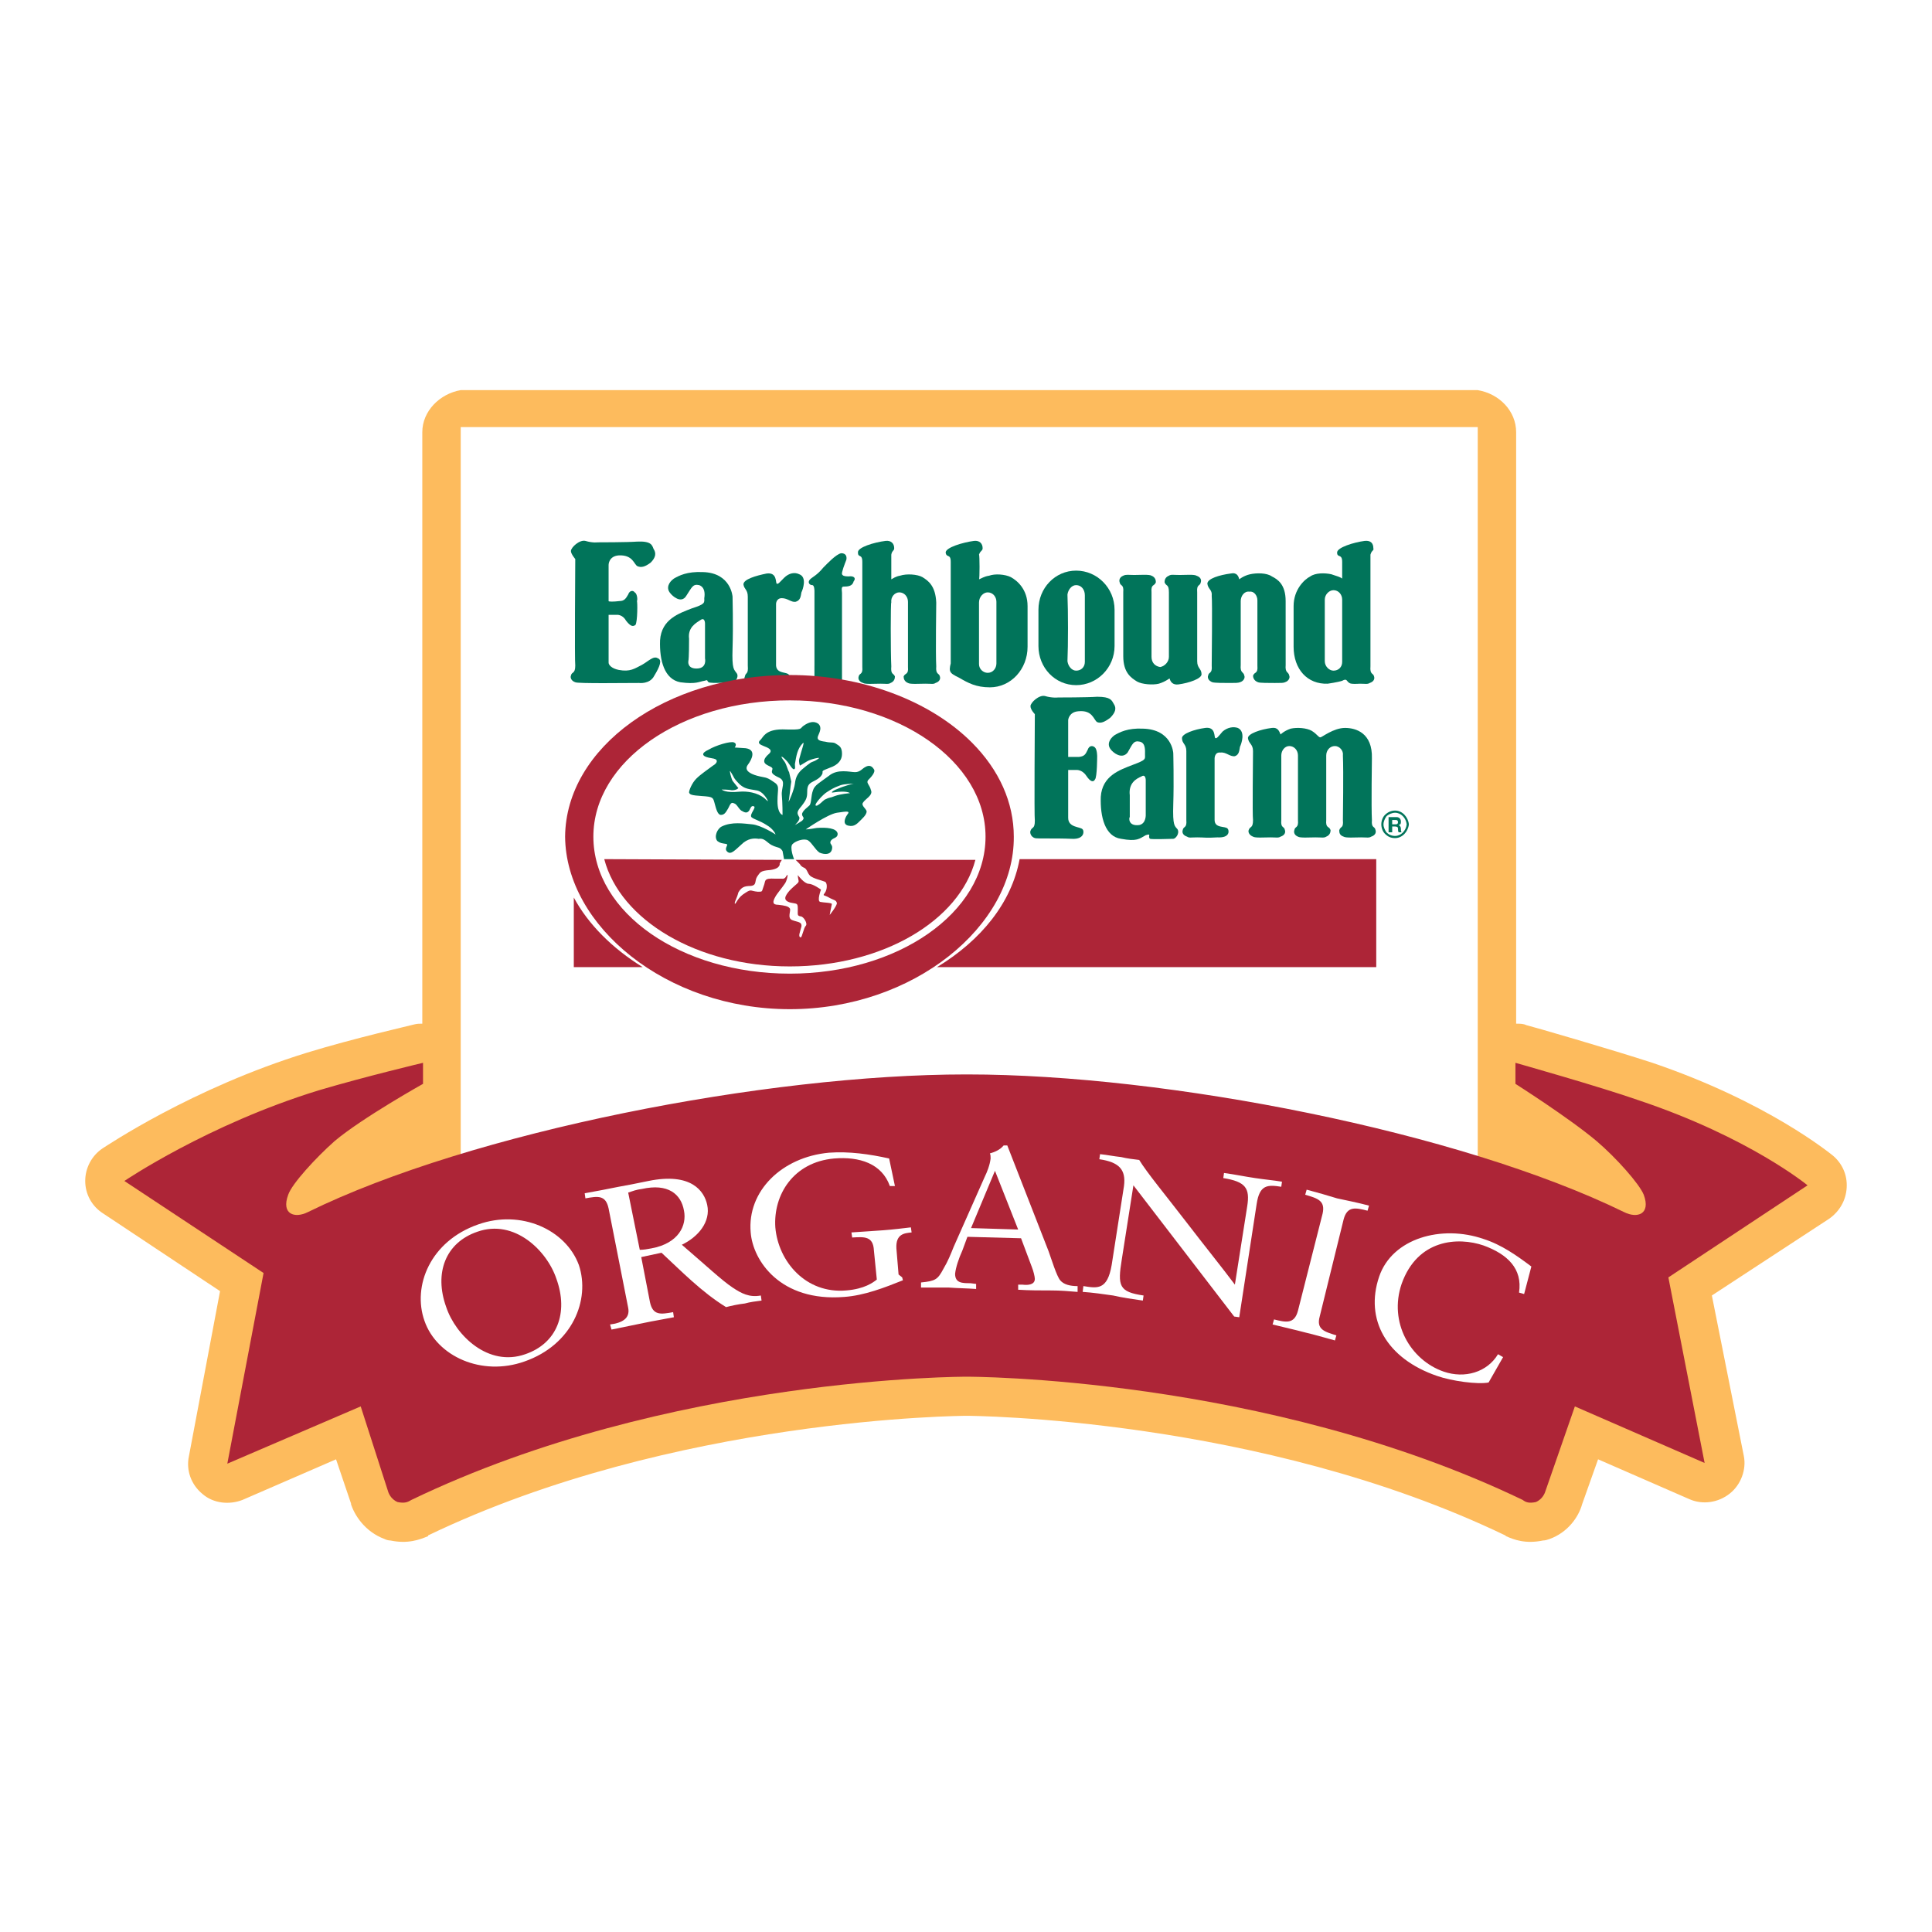
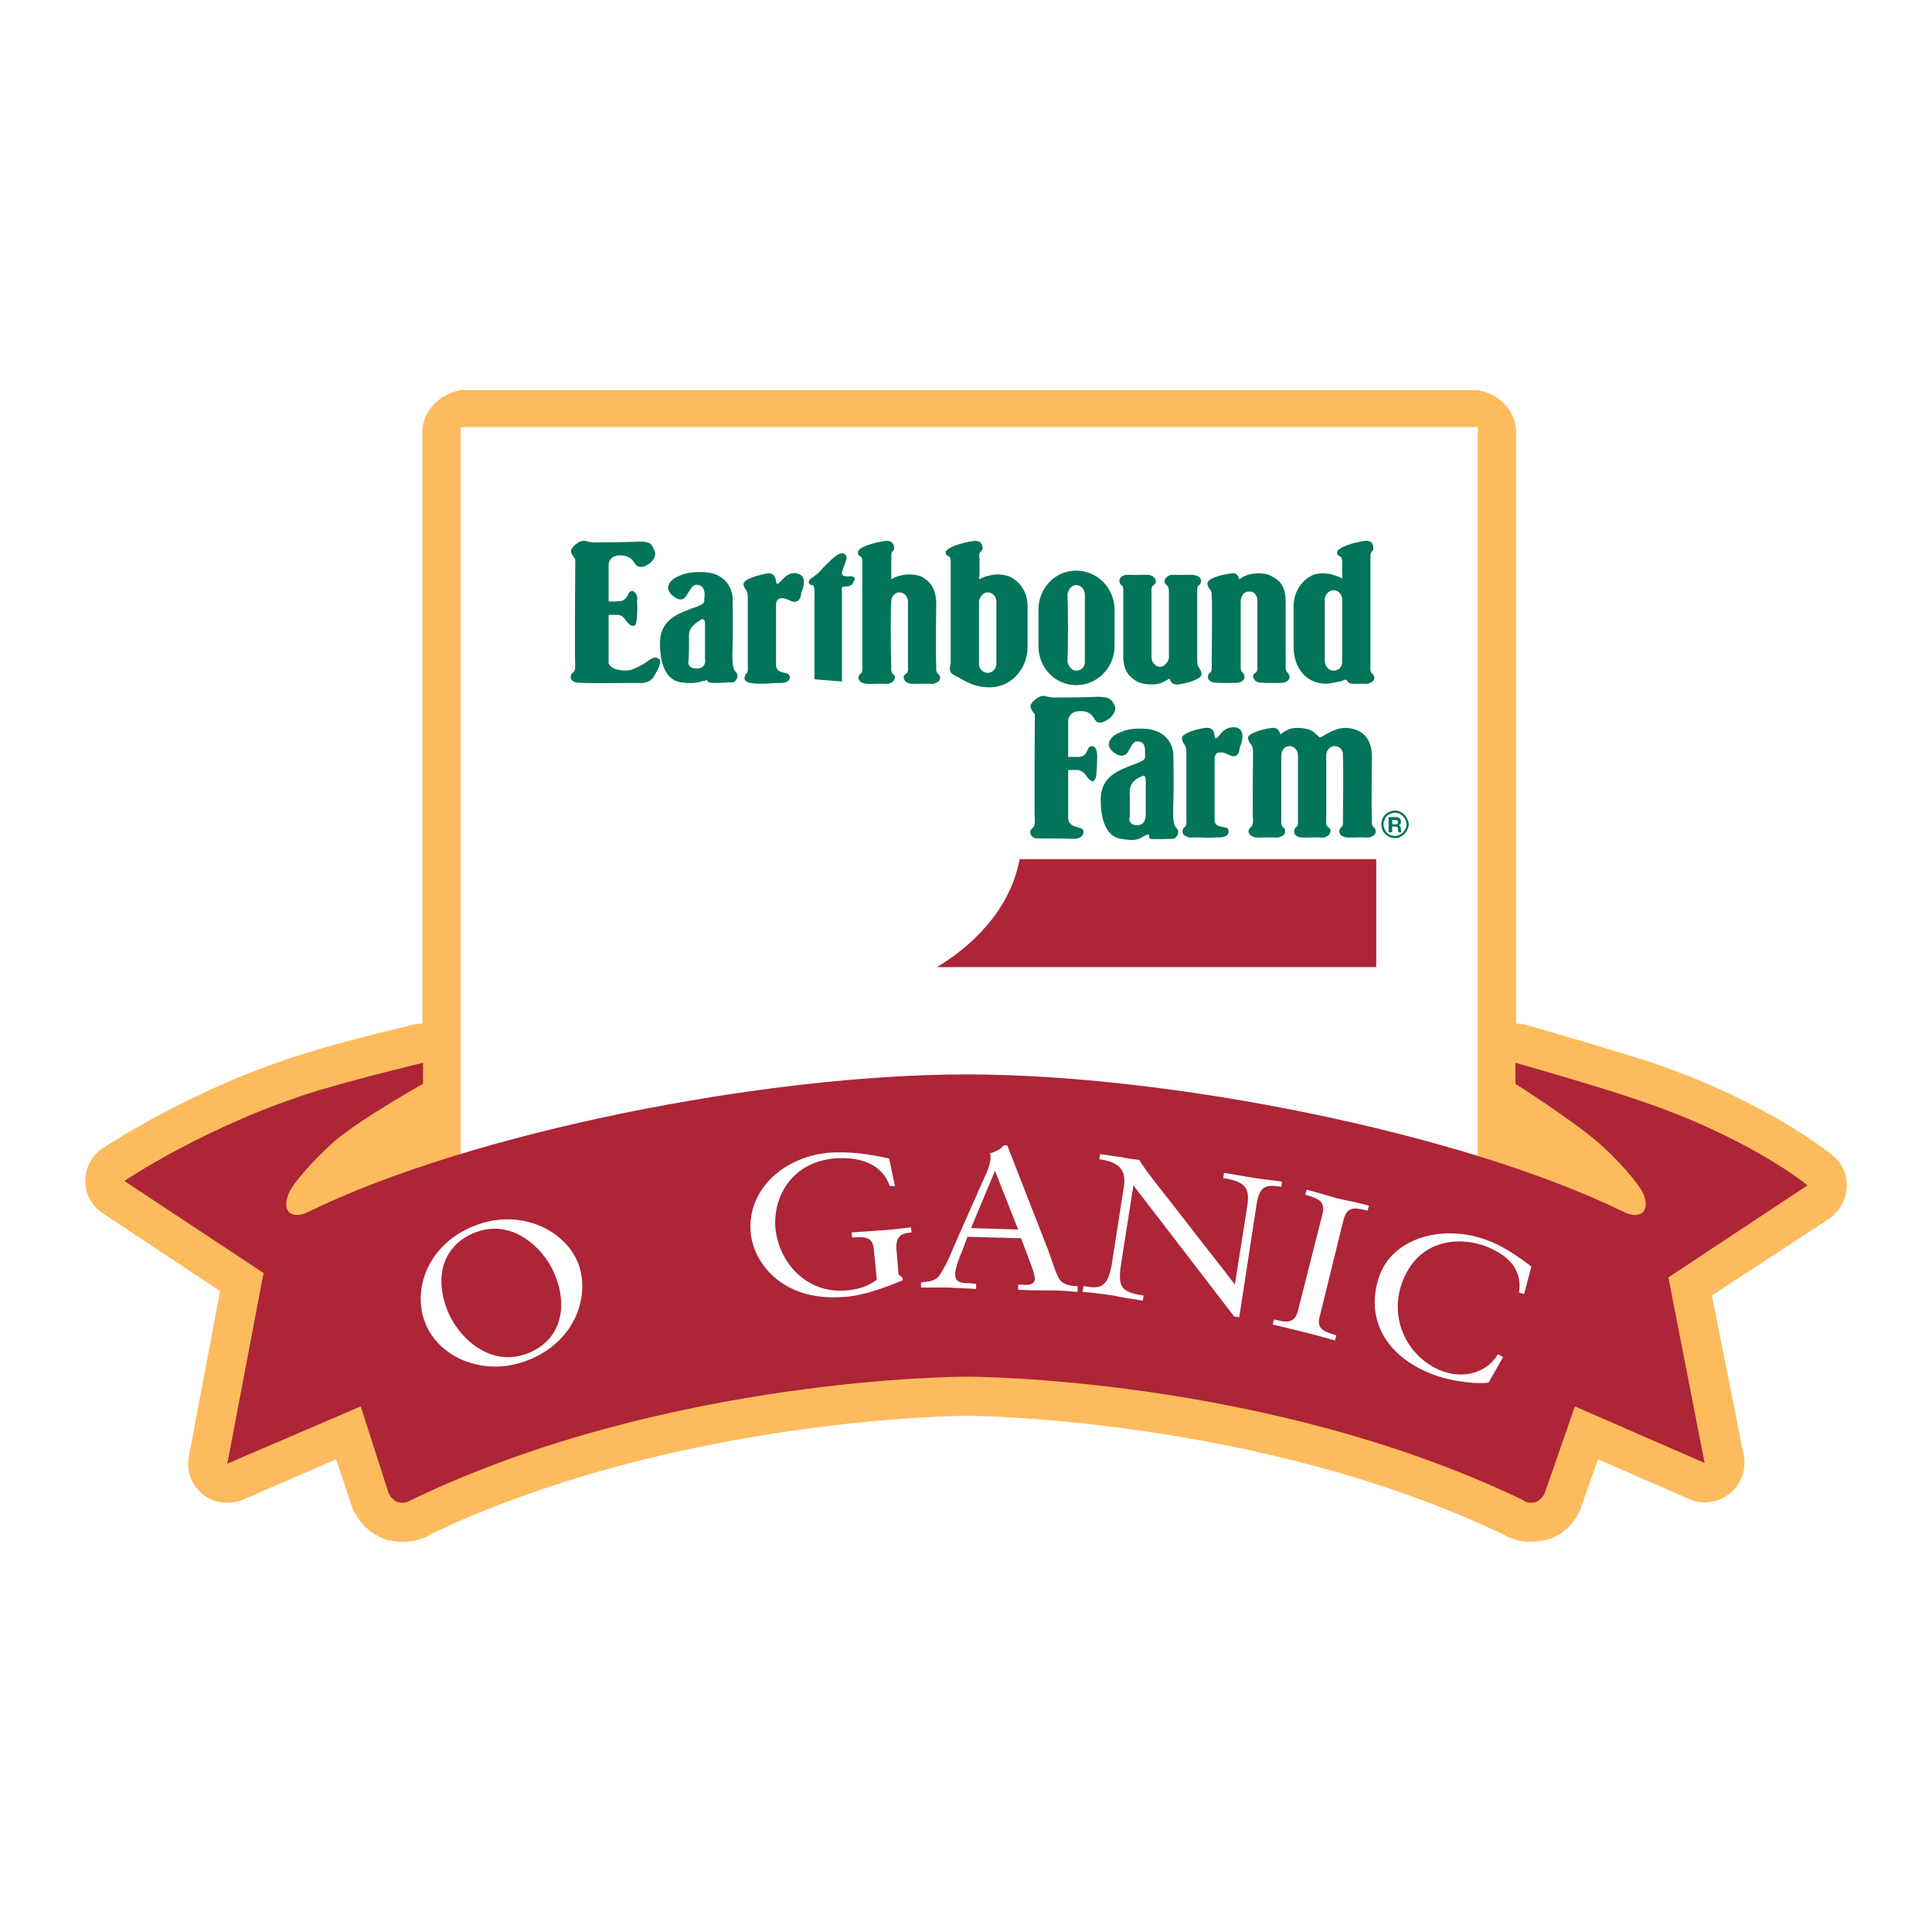
<svg xmlns="http://www.w3.org/2000/svg" version="1.0" id="Layer_1" x="0px" y="0px" width="192.756px" height="192.756px" viewBox="0 0 192.756 192.756" enable-background="new 0 0 192.756 192.756" xml:space="preserve">
  <g>
    <polygon fill-rule="evenodd" clip-rule="evenodd" fill="#FFFFFF" points="0,0 192.756,0 192.756,192.756 0,192.756 0,0  " />
    <path fill-rule="evenodd" clip-rule="evenodd" fill="#FDBB5D" d="M182.871,115.295c-0.289-0.217-6.509-5.352-18.008-9.258   c-3.978-1.301-12.223-3.688-12.584-3.76c-0.289-0.145-0.651-0.145-1.013-0.145V43.118c0-2.097-1.663-3.833-3.833-4.195H45.966   c-2.097,0.362-3.833,2.098-3.833,4.195v59.015c-0.289,0-0.506,0-0.795,0.072c-0.217,0.072-6.002,1.373-10.704,2.82   c-11.499,3.543-20.033,9.328-20.395,9.545c-1.085,0.725-1.736,1.953-1.736,3.256c0,1.301,0.651,2.531,1.808,3.254l11.644,7.738   l-3.11,16.49c-0.289,1.373,0.217,2.82,1.375,3.76c1.085,0.939,2.676,1.086,3.978,0.578l9.33-4.049l1.519,4.482   c-0.072-0.072-0.072-0.145-0.072-0.145c0.362,1.23,1.446,2.895,3.399,3.617c0.145,0.072,0.362,0.145,0.579,0.145   c1.736,0.361,2.893-0.072,3.761-0.434v-0.072c24.517-11.789,53.446-11.934,53.735-11.934c0.29,0,29.218,0.145,53.735,11.934   l0.072,0.072c0.796,0.361,1.953,0.795,3.688,0.434c0.217,0,0.434-0.072,0.651-0.145c1.808-0.65,2.893-2.17,3.254-3.473l1.592-4.482   l9.112,3.977c1.302,0.58,2.893,0.361,4.05-0.578c1.085-0.867,1.663-2.387,1.374-3.76l-3.183-15.984l11.717-7.666   c1.013-0.723,1.663-1.807,1.735-3.109C184.317,117.248,183.812,116.09,182.871,115.295L182.871,115.295z" />
    <polygon fill-rule="evenodd" clip-rule="evenodd" fill="#FFFFFF" points="147.434,122.092 147.434,42.611 45.966,42.611    45.966,122.092 147.434,122.092  " />
    <path fill-rule="evenodd" clip-rule="evenodd" fill="#01745A" d="M138.031,82.244c0-0.289,0.146-0.579,0.29-0.795   c0.217-0.217,0.578-0.362,0.867-0.362c0.579,0,1.085,0.506,1.157,1.157c-0.072,0.651-0.578,1.157-1.157,1.157   c-0.361,0-0.65-0.145-0.867-0.361C138.177,82.822,138.031,82.533,138.031,82.244L138.031,82.244L138.031,82.244z M139.188,83.618   c0.724,0,1.303-0.651,1.375-1.374c-0.072-0.723-0.651-1.374-1.375-1.374c-0.361,0-0.723,0.145-1.012,0.434   c-0.218,0.217-0.362,0.578-0.362,0.94c0,0.361,0.145,0.723,0.362,0.94C138.466,83.473,138.755,83.618,139.188,83.618   L139.188,83.618z" />
    <path fill-rule="evenodd" clip-rule="evenodd" fill="#01745A" d="M138.538,81.521h0.796c0.289,0,0.434,0.217,0.434,0.434   c0,0.217,0,0.289-0.217,0.361l0,0c0.145,0.072,0.217,0.217,0.217,0.361c0,0.072,0,0.29,0.072,0.362h-0.289   c-0.072-0.072-0.072-0.217-0.072-0.362s-0.072-0.217-0.29-0.217h-0.289v0.579h-0.361V81.521L138.538,81.521L138.538,81.521z    M138.899,82.244h0.361c0.146,0,0.218-0.072,0.218-0.217c0-0.145-0.072-0.217-0.218-0.217h-0.361V82.244L138.899,82.244z" />
    <path fill-rule="evenodd" clip-rule="evenodd" fill="#01745A" d="M81.259,66.405v-7.449c0,0,0-0.579-0.217-0.579   c-0.29,0-0.506-0.289-0.217-0.579c0.217-0.217,0.723-0.434,1.302-1.157c0.361-0.361,1.302-1.374,1.808-1.446   c0.434,0,0.578,0.29,0.506,0.651c-0.145,0.362-0.506,1.302-0.434,1.446s0.217,0.217,0.65,0.217   c0.506-0.072,0.796,0.145,0.506,0.506c-0.072,0.29-0.289,0.506-0.868,0.506c-0.289,0-0.361,0-0.289,0.651c0,0.65,0,8.823,0,8.823   l-2.749-0.217V66.405L81.259,66.405z" />
    <path fill-rule="evenodd" clip-rule="evenodd" fill="#01745A" d="M89.215,54.689c0-0.434-0.29-0.795-0.868-0.723   c-1.157,0.145-2.82,0.651-2.748,1.157c0,0.579,0.434,0.072,0.434,0.94c0,0.578,0,9.98,0,10.486c0.072,0.795-0.29,0.579-0.362,0.94   c-0.072,0.217,0,0.506,0.434,0.651c0.217,0.145,1.085,0.072,1.736,0.072c0.578,0,0.795,0.073,1.012-0.072   c0.362-0.145,0.434-0.434,0.434-0.651c-0.145-0.361-0.434-0.145-0.362-1.012c-0.072-1.447-0.072-6.437,0-6.364   c-0.072-0.579,0.362-1.013,0.796-1.013c0.506,0,0.868,0.434,0.868,0.94c0,1.591,0,6.075,0,6.509   c0.072,0.795-0.289,0.579-0.434,0.94c0,0.217,0.073,0.506,0.434,0.651c0.217,0.145,1.157,0.072,1.736,0.072   c0.651,0,0.795,0.073,1.012-0.072c0.434-0.145,0.506-0.434,0.434-0.651c-0.072-0.361-0.434-0.145-0.362-1.012   c-0.072-1.229,0-6.364,0-6.364c-0.072-1.664-0.795-2.17-1.374-2.531c-0.506-0.29-1.591-0.362-2.242-0.145   c-0.434,0.072-0.724,0.29-0.868,0.362V55.34C88.998,54.906,89.215,54.979,89.215,54.689L89.215,54.689z" />
    <path fill-rule="evenodd" clip-rule="evenodd" fill="#01745A" d="M121.253,73.637c-0.145-0.072,0.072-1.157-1.013-1.012   c-1.084,0.145-2.313,0.579-2.313,1.012c0,0.579,0.434,0.579,0.434,1.302c0,0.579,0,6.437,0,6.871   c0.072,0.868-0.289,0.579-0.361,1.012c-0.072,0.217,0,0.506,0.434,0.651c0.217,0.145,0.361,0.072,1.013,0.072   c0.723,0,0.867,0.072,2.024,0c1.302,0.072,1.157-0.724,1.013-0.868c-0.217-0.289-1.302,0-1.302-0.868c0-1.084,0-6.147,0-6.147   s0-0.651,0.579-0.579c0.578-0.072,0.939,0.434,1.446,0.362c0.434-0.145,0.434-0.579,0.506-0.94c0.145-0.29,0.579-1.519-0.217-1.88   c-0.434-0.145-1.013-0.073-1.519,0.361C121.543,73.493,121.397,73.71,121.253,73.637L121.253,73.637z" />
    <path fill-rule="evenodd" clip-rule="evenodd" fill="#01745A" d="M77.499,58.233c-0.145-0.072,0.072-1.157-1.012-1.013   c-1.085,0.217-2.314,0.579-2.314,1.085c0.072,0.506,0.434,0.506,0.434,1.229c0,0.579,0,6.509,0,6.871   c0.072,0.94-0.217,0.651-0.29,1.084c-0.145,0.29,0,0.723,1.375,0.723c0.723,0,0.795,0,1.952-0.072   c1.302,0.072,1.229-0.651,1.085-0.795c-0.217-0.361-1.229-0.072-1.302-0.94c0-1.013,0-6.147,0-6.147s0-0.579,0.579-0.579   s0.94,0.434,1.374,0.362c0.506-0.145,0.506-0.579,0.579-0.94c0.145-0.289,0.579-1.519-0.217-1.808   c-0.434-0.217-1.013-0.145-1.519,0.362C77.788,58.088,77.643,58.305,77.499,58.233L77.499,58.233z" />
    <path fill-rule="evenodd" clip-rule="evenodd" fill="#01745A" d="M67.229,57.727c0.506-0.29,1.302-0.723,2.893-0.651   c2.82,0.072,2.965,2.459,2.965,2.459s0.072,2.893,0,5.135c-0.072,2.17,0.145,2.098,0.434,2.531c0.217,0.362-0.217,0.94-0.434,0.868   c-0.217,0-2.097,0.145-2.387,0c-0.217-0.145,0-0.289-0.434-0.145c-0.506,0.072-0.795,0.362-2.387,0.145   c-1.591-0.289-2.097-2.169-2.025-4.194c0.145-2.098,1.88-2.676,3.182-3.182c1.374-0.434,1.229-0.579,1.229-1.013   c0.072-0.434,0.072-1.085-0.506-1.302c-0.651-0.145-0.723,0.217-1.302,1.085c-0.506,0.795-1.374,0-1.591-0.289   C66.434,58.667,66.723,58.088,67.229,57.727L67.229,57.727L67.229,57.727z M70.339,65.682c0-0.651,0-3.472,0-3.472   s0-0.651-0.434-0.361c-0.434,0.289-1.302,0.723-1.157,1.88c0,0.217,0,1.953-0.072,2.242c0,0-0.145,0.796,0.94,0.724   C70.556,66.622,70.339,65.682,70.339,65.682L70.339,65.682z" />
    <path fill-rule="evenodd" clip-rule="evenodd" fill="#01745A" d="M111.2,73.348c0.507-0.29,1.302-0.723,2.821-0.651   c2.893,0.072,3.037,2.386,3.037,2.458c0-0.072,0.072,2.893,0,5.063c-0.072,2.242,0.145,2.169,0.434,2.531   c0.217,0.434-0.217,0.94-0.434,0.94s-2.098,0.072-2.314,0c-0.289-0.217,0.217-0.579-0.434-0.362   c-0.651,0.362-0.868,0.651-2.459,0.362c-1.591-0.217-2.098-2.169-2.025-4.195c0.145-2.097,1.881-2.676,3.183-3.182   c1.374-0.506,1.229-0.579,1.229-1.012c0-0.434,0.072-1.157-0.507-1.302c-0.65-0.145-0.723,0.217-1.229,1.084   c-0.578,0.723-1.446,0-1.663-0.289C110.405,74.289,110.694,73.71,111.2,73.348L111.2,73.348L111.2,73.348z M114.311,81.231   c0-0.579,0-3.399,0-3.399s0-0.651-0.435-0.362c-0.506,0.217-1.302,0.651-1.157,1.88c0,0.217,0,1.953,0,2.17   c-0.072,0-0.217,0.94,0.94,0.795C114.383,82.171,114.311,81.231,114.311,81.231L114.311,81.231L114.311,81.231z" />
    <path fill-rule="evenodd" clip-rule="evenodd" fill="#01745A" d="M136.875,75.662c0.072-2.531-1.592-3.037-2.677-3.037   c-1.156,0-2.313,0.94-2.458,0.94c-0.218,0-0.29-0.289-0.868-0.651c-0.507-0.289-1.446-0.362-2.098-0.217   c-0.65,0.217-1.013,0.579-1.013,0.579c-0.145-0.362-0.289-0.724-0.867-0.651c-1.157,0.145-2.387,0.579-2.387,1.012   c0.072,0.579,0.506,0.579,0.506,1.302c0,0.579-0.072,6.437,0,6.871c0,0.868-0.289,0.579-0.434,1.012   c-0.072,0.217,0.072,0.506,0.434,0.651c0.217,0.145,1.157,0.072,1.736,0.072c0.578,0,0.795,0.072,1.012-0.072   c0.435-0.145,0.507-0.434,0.435-0.651c-0.072-0.434-0.435-0.145-0.362-1.012c0-1.446,0-6.437,0-6.437   c0-0.506,0.362-0.94,0.796-0.94c0.507,0,0.868,0.434,0.868,0.94c0,1.591,0,6.075,0,6.437c0.072,0.868-0.289,0.579-0.361,1.012   c-0.072,0.217,0,0.506,0.361,0.651c0.217,0.145,1.157,0.072,1.735,0.072c0.651,0,0.868,0.072,1.085-0.072   c0.361-0.145,0.434-0.434,0.434-0.651c-0.145-0.434-0.506-0.145-0.434-1.012c0-1.229,0-6.437,0-6.437   c0-0.506,0.361-0.94,0.868-0.94c0.434,0,0.867,0.434,0.795,0.94c0.072,1.664,0,6.075,0,6.437c0.072,0.868-0.217,0.579-0.361,1.012   c0,0.217,0,0.506,0.434,0.651c0.218,0.145,1.157,0.072,1.736,0.072c0.578,0,0.796,0.072,1.013-0.072   c0.434-0.145,0.506-0.434,0.434-0.651c-0.072-0.434-0.434-0.145-0.361-1.012C136.803,80.58,136.875,75.662,136.875,75.662   L136.875,75.662L136.875,75.662z" />
    <path fill-rule="evenodd" clip-rule="evenodd" fill="#01745A" d="M128.269,59.969c0-1.664-0.796-2.17-1.374-2.459   c-0.507-0.361-1.519-0.361-2.17-0.217s-1.085,0.506-1.085,0.506c-0.072-0.29-0.217-0.723-0.868-0.579   c-1.084,0.145-2.313,0.506-2.313,1.013c0.072,0.579,0.506,0.579,0.434,1.229c0.072,0.579,0,6.509,0,6.943   c0.072,0.868-0.289,0.579-0.361,1.012c-0.072,0.145,0,0.506,0.434,0.651c0.217,0.072,1.157,0.072,1.735,0.072   c0.579,0,0.796,0,1.013-0.072c0.434-0.145,0.507-0.506,0.434-0.651c-0.072-0.434-0.434-0.217-0.361-1.084c0-1.447,0-6.364,0-6.364   c0-0.506,0.361-1.013,0.868-0.94c0.434-0.072,0.796,0.362,0.796,0.868c0,1.664,0,6.147,0,6.509c0.072,0.868-0.29,0.579-0.435,1.012   c0,0.145,0.072,0.506,0.507,0.651c0.145,0.072,1.084,0.072,1.663,0.072c0.65,0,0.868,0,1.013-0.072   c0.434-0.145,0.506-0.506,0.434-0.651c-0.072-0.434-0.434-0.217-0.361-1.084C128.269,65.104,128.269,59.969,128.269,59.969   L128.269,59.969L128.269,59.969z" />
    <path fill-rule="evenodd" clip-rule="evenodd" fill="#01745A" d="M112.068,65.465c0,1.664,0.796,2.169,1.374,2.531   c0.507,0.29,1.591,0.362,2.17,0.217c0.723-0.217,1.085-0.579,1.085-0.506c0.072,0.289,0.289,0.651,0.867,0.579   c1.085-0.145,2.314-0.579,2.314-1.013c0-0.578-0.434-0.578-0.434-1.302c0-0.579,0-6.437,0-6.871   c-0.072-0.868,0.289-0.579,0.361-1.012c0.072-0.217,0-0.506-0.434-0.651c-0.217-0.145-1.085-0.072-1.664-0.072   c-0.65,0-0.867-0.072-1.085,0.072c-0.361,0.145-0.434,0.434-0.434,0.651c0.145,0.434,0.434,0.145,0.434,1.012   c0,1.447,0,6.437,0,6.437c0,0.506-0.434,0.94-0.867,1.013c-0.506-0.072-0.868-0.434-0.868-1.013c0-1.591,0-6.075,0-6.437   c-0.072-0.868,0.29-0.579,0.435-1.012c0-0.217-0.072-0.506-0.435-0.651c-0.217-0.145-1.157-0.072-1.735-0.072   c-0.579,0-0.796-0.072-1.085,0.072c-0.361,0.145-0.434,0.434-0.361,0.651c0.072,0.434,0.434,0.145,0.361,1.012   C112.068,60.33,112.068,65.537,112.068,65.465L112.068,65.465z" />
    <path fill-rule="evenodd" clip-rule="evenodd" fill="#01745A" d="M102.521,60.475v4.05c0,2.242-1.663,4.05-3.761,4.05   c-1.374,0-2.169-0.434-3.037-0.94c-0.579-0.289-0.868-0.434-0.94-0.723c-0.072-0.217,0.072-0.723,0.072-0.723   c0-0.724,0-9.547,0-10.125c0-0.868-0.434-0.362-0.506-0.94c0-0.506,1.735-1.013,2.82-1.157c0.579-0.072,0.868,0.289,0.868,0.723   c0,0.29-0.217,0.217-0.362,0.651c0.073,0,0.073,2.459,0,2.459c0.217-0.072,0.506-0.29,1.012-0.362   c0.579-0.217,1.592-0.145,2.17,0.145C101.51,57.943,102.521,58.812,102.521,60.475L102.521,60.475L102.521,60.475z M99.412,60.041   c0-0.506-0.361-0.94-0.868-0.94c-0.434,0-0.868,0.434-0.868,1.013c0-0.072,0,4.628,0,6.147c0,0.506,0.434,0.868,0.868,0.868   c0.507,0,0.868-0.434,0.868-0.94C99.412,64.525,99.412,61.632,99.412,60.041L99.412,60.041z" />
    <path fill-rule="evenodd" clip-rule="evenodd" fill="#01745A" d="M133.909,56.063c0-0.868-0.506-0.362-0.506-0.94   c0-0.506,1.663-1.013,2.748-1.157c0.651-0.072,0.868,0.289,0.868,0.723c0.072,0.29-0.145,0.145-0.289,0.651c0,0,0,10.559,0,11.138   c-0.072,0.868,0.289,0.651,0.361,1.012c0.072,0.217,0,0.506-0.434,0.651c-0.218,0.145-0.435,0.072-1.013,0.072   c0,0-0.868,0.073-1.013-0.072c-0.289-0.145-0.217-0.506-0.724-0.217c-0.434,0.145-1.446,0.289-1.446,0.289   c-2.025,0.073-3.398-1.446-3.398-3.688v-4.05c0-1.663,1.084-2.676,1.663-2.965c0.506-0.361,1.446-0.361,2.098-0.217   c0.434,0.145,0.939,0.29,1.084,0.434C133.909,55.846,133.909,56.28,133.909,56.063L133.909,56.063L133.909,56.063z M132.174,65.971   c0,0.506,0.434,0.94,0.868,0.94c0.506,0,0.867-0.362,0.867-0.868c0-1.519,0-6.22,0-6.22c0-0.506-0.361-0.94-0.867-0.94   c-0.435,0-0.868,0.434-0.868,0.94C132.174,61.415,132.174,64.308,132.174,65.971L132.174,65.971z" />
    <path fill-rule="evenodd" clip-rule="evenodd" fill="#01745A" d="M107.367,56.931c2.098,0,3.833,1.736,3.833,3.905v3.616   c0,2.169-1.735,3.905-3.833,3.905s-3.761-1.736-3.761-3.905v-3.616C103.606,58.667,105.27,56.931,107.367,56.931L107.367,56.931   L107.367,56.931z M106.5,65.971c0.072,0.506,0.434,0.94,0.867,0.94c0.507,0,0.868-0.362,0.868-0.868c0-1.446,0-6.653,0-6.653   c0-0.579-0.361-1.013-0.868-1.013c-0.434,0-0.795,0.434-0.867,0.94C106.572,60.981,106.572,64.38,106.5,65.971L106.5,65.971z" />
    <path fill-rule="evenodd" clip-rule="evenodd" fill="#01745A" d="M58.406,53.966c-0.579-0.145-1.446,0.651-1.446,1.013   c0,0.289,0.434,0.795,0.434,0.795c0,0.579-0.072,10.197,0,10.631c0,0.868-0.362,0.579-0.434,1.012   c-0.072,0.145,0,0.506,0.434,0.651c0.217,0.145,5.135,0.072,6.364,0.072c0,0,1.085,0.145,1.519-0.723   c0.579-0.94,0.795-1.591,0.362-1.735c-0.434-0.29-0.94,0.289-1.591,0.651c-0.723,0.362-1.157,0.723-2.314,0.506   c-0.724-0.145-1.013-0.506-1.013-0.724c0-1.446,0-4.773,0-4.773h0.795c0,0,0.579-0.073,0.94,0.579   c0.506,0.651,0.723,0.579,0.94,0.434c0.217-0.289,0.217-2.386,0.145-2.386c0.072,0,0.072-0.723-0.217-0.868   c-0.145-0.217-0.506-0.217-0.651,0.217c-0.217,0.361-0.362,0.651-0.868,0.651c-0.579,0.072-1.085,0.072-1.085,0v-3.616   c0,0,0-0.868,1.013-0.94c1.446-0.073,1.519,0.94,1.88,1.084c0.362,0.145,0.724,0.072,1.302-0.361   c0.506-0.506,0.579-0.94,0.289-1.375c-0.145-0.361-0.217-0.795-1.664-0.723c-0.868,0.072-3.905,0.072-3.905,0.072   S59.129,54.183,58.406,53.966L58.406,53.966z" />
    <path fill-rule="evenodd" clip-rule="evenodd" fill="#01745A" d="M106.572,81.593c0-1.447,0-4.773,0-4.773h0.795   c0,0,0.579-0.072,1.013,0.579s0.724,0.651,0.868,0.362c0.217-0.217,0.217-2.314,0.217-2.314s0-0.651-0.217-0.868   s-0.579-0.217-0.724,0.217c-0.217,0.434-0.289,0.651-0.867,0.723c-0.579,0-1.085,0-1.085,0v-3.688c0,0,0.072-0.795,1.013-0.868   c1.446-0.145,1.519,0.868,1.88,1.084c0.361,0.145,0.724,0,1.302-0.434c0.507-0.506,0.651-0.94,0.361-1.374   c-0.217-0.362-0.289-0.723-1.663-0.723c-0.94,0.072-3.905,0.072-3.905,0.072s-0.579,0.072-1.302-0.145   c-0.579-0.145-1.446,0.651-1.446,1.012c0,0.362,0.434,0.795,0.434,0.795c0,0.579-0.072,10.198,0,10.631   c0,0.868-0.289,0.579-0.434,1.013c-0.072,0.145,0,0.579,0.434,0.723c0.145,0.072,2.098,0,3.688,0.072   c1.302,0.072,1.229-0.795,1.085-0.94C107.802,82.46,106.572,82.605,106.572,81.593L106.572,81.593z" />
-     <path fill-rule="evenodd" clip-rule="evenodd" fill="#AD2537" d="M78.8,100.686c-12.367,0-22.347-8.317-22.419-17.212   c0.072-8.896,10.053-16.128,22.419-16.128c7.16,0,13.958,2.531,18.153,6.726c2.748,2.748,4.194,6.002,4.194,9.402   C101.22,92.369,91.167,100.686,78.8,100.686L78.8,100.686L78.8,100.686z M98.327,83.473c0-7.521-8.751-13.597-19.527-13.597   c-10.848,0-19.599,6.075-19.599,13.597c0,7.594,8.751,13.668,19.599,13.668C89.576,97.142,98.327,91.067,98.327,83.473   L98.327,83.473z" />
-     <path fill-rule="evenodd" clip-rule="evenodd" fill="#AD2537" d="M57.249,89.548v6.943h6.871   C61.082,94.61,58.695,92.224,57.249,89.548L57.249,89.548z" />
    <path fill-rule="evenodd" clip-rule="evenodd" fill="#AD2537" d="M101.727,85.715c-0.796,4.339-3.833,8.1-8.245,10.776h43.827   V85.715H101.727L101.727,85.715z" />
-     <path fill-rule="evenodd" clip-rule="evenodd" fill="#01745A" d="M78.222,85.715l-0.145-0.795c0,0-0.145-0.289-0.434-0.361   c-0.217-0.072-0.579-0.145-0.94-0.434c-0.361-0.29-0.579-0.506-1.012-0.434c-0.434-0.072-1.085-0.072-1.736,0.579   c-0.65,0.579-1.012,1.013-1.374,0.723c-0.434-0.361,0.217-0.723-0.145-0.795c-0.434-0.072-0.579-0.072-0.868-0.29   c-0.362-0.434,0-1.229,0.434-1.446c1.012-0.506,2.242-0.289,3.037-0.217c0.868,0.072,2.387,1.012,2.314,1.012   c0.072,0-0.217-0.579-0.868-0.94c-0.651-0.434-1.302-0.579-1.519-0.795c-0.217-0.29,0.579-1.013,0.217-1.085   c-0.217-0.072-0.29,0.145-0.434,0.434c-0.217,0.289-0.434,0.217-0.796,0c-0.289-0.217-0.434-0.651-0.723-0.724   c-0.29-0.145-0.362,0.073-0.579,0.506c-0.217,0.362-0.362,0.651-0.723,0.651c-0.362,0-0.506-0.724-0.651-1.23   c-0.145-0.506-0.145-0.579-1.229-0.651c-1.084-0.072-1.229-0.145-1.301-0.361c0-0.217,0.289-0.94,0.723-1.374   c0.434-0.434,1.084-0.868,1.663-1.302c0.506-0.289,0.434-0.579,0.217-0.651c-0.217-0.072,0.072,0-0.651-0.145   c-0.651-0.145-0.795-0.434,0-0.795c0.724-0.434,2.17-0.868,2.532-0.723c0.361,0.145,0.072,0.506,0.072,0.506s-0.072,0,1.084,0.072   c1.085,0.145,0.651,1.084,0.217,1.663c-0.362,0.506,0.145,0.868,0.94,1.085c0.796,0.217,0.868,0.072,1.591,0.579   c0.723,0.434,0.434,0.651,0.434,1.953s0.506,1.375,0.506,1.375s0-1.23-0.072-1.953s0.434-1.374-0.217-1.735   c-0.94-0.434-0.795-0.579-0.724-0.868c0.073-0.217-0.361-0.289-0.65-0.506c-0.29-0.217-0.217-0.579,0.289-1.013   c0.506-0.434-0.145-0.65-0.506-0.795c-0.362-0.145-0.651-0.29-0.362-0.579c0.289-0.217,0.434-1.085,2.242-1.085   c2.17,0.072,1.664-0.072,2.098-0.362c0.506-0.362,1.012-0.506,1.446-0.217c0.434,0.361,0.145,0.868,0,1.229   c-0.145,0.362,0.072,0.506,0.723,0.579c0.579,0.145,0.795,0,1.085,0.217c0.362,0.217,0.579,0.362,0.579,1.012   c0,0.579-0.362,1.085-1.229,1.375c-0.94,0.362-0.651,0.289-0.724,0.579c-0.145,0.362-0.506,0.579-0.94,0.795   c-0.434,0.217-0.579,0.434-0.579,1.012c0,0.579-0.072,0.796-0.579,1.447c-0.506,0.579-0.434,0.723-0.217,1.085   c0.145,0.289-0.434,0.795-0.434,0.795s0.29-0.145,0.724-0.434c0.361-0.361-0.073-0.361,0-0.723   c0.145-0.361,0.506-0.579,0.723-0.795c0.217-0.217,0.145-0.94,0.362-1.519c0.145-0.506,0.723-0.795,1.591-1.446   c0.868-0.723,2.097-0.361,2.603-0.361c0.506,0,0.724-0.362,1.013-0.506c0.362-0.217,0.651-0.145,0.868,0.217   c0.217,0.29-0.362,0.868-0.579,1.085c-0.217,0.289,0.145,0.434,0.289,1.012c0.217,0.506-0.579,0.868-0.795,1.229   c-0.217,0.29,0.289,0.579,0.362,0.868c0,0.362-0.434,0.723-0.796,1.084c-0.289,0.29-0.579,0.434-0.94,0.362   c-0.651-0.072-0.506-0.651-0.217-1.084c0.362-0.434,0-0.362-1.012-0.217c-0.94,0.145-3.11,1.663-3.11,1.663s0.289,0,1.084-0.145   c0.94-0.072,2.025,0,2.098,0.579c0,0.506-0.579,0.362-0.723,0.796c-0.072,0.289,0.289,0.289,0.145,0.795s-0.723,0.506-1.229,0.29   c-0.434-0.29-0.723-0.94-1.157-1.23c-0.434-0.217-1.229,0.072-1.519,0.362c-0.362,0.29,0.145,1.591,0.145,1.519H78.222   L78.222,85.715L78.222,85.715z M76.631,79.929c0,0-0.434-1.013-1.229-1.085c-0.94-0.145-1.157-0.217-1.591-0.578   c-0.723-0.723-0.506-0.651-0.94-1.302c-0.145-0.217,0.072,0.651,0.217,0.94c0.217,0.29,0.579,0.723,0.579,0.723   s-0.145,0.217-0.651,0.217c-0.289-0.072-1.012-0.072-1.012-0.072s0.361,0.362,1.735,0.217c0.795-0.072,1.808,0.073,2.532,0.651   C76.559,79.929,76.631,79.929,76.631,79.929L76.631,79.929L76.631,79.929L76.631,79.929z M78.656,80.001   c0.072,0,0.579-1.229,0.651-1.808c0.072-0.579,0.217-0.94,0.651-1.375c0.362-0.289,0.506-0.434,0.723-0.579   c0.434-0.361,0.434-0.145,1.013-0.579c0.217-0.145-0.795,0.072-1.157,0.29c-0.361,0.217-0.723,0.434-0.723,0.434   s-0.145-0.289-0.072-0.651c0.217-0.868,0.579-1.808,0.362-1.591c-0.579,0.579-0.651,1.302-0.796,2.097   c0,0.29,0.072,0.434-0.072,0.506s-0.434-0.434-0.651-0.723c-0.362-0.434-1.013-0.94-0.29,0c0.217,0.361,0.29,0.795,0.434,1.013   c0.072,0.289,0.145,0.651,0.217,0.94C78.873,78.338,78.728,80.001,78.656,80.001L78.656,80.001L78.656,80.001z M82.272,79.785   c0.579-0.29,0.506-0.145,1.013-0.362c0.579-0.217,1.519-0.289,1.519-0.289s-0.29-0.29-1.664-0.072   c-0.289,0.072-0.145-0.145,0.434-0.362c0.651-0.289,1.519-0.506,1.591-0.506c0,0-0.868,0-1.301,0.145   c-0.796,0.289-0.94,0.434-1.302,0.65c-0.434,0.217-1.663,1.591-1.013,1.375C81.91,80.146,81.91,80.074,82.272,79.785L82.272,79.785   z" />
-     <path fill-rule="evenodd" clip-rule="evenodd" fill="#AD2537" d="M79.379,85.788l0.434,0.434c0,0,0.072,0.217,0.434,0.361   c0.289,0.145,0.289,0.506,0.579,0.796c0.361,0.289,1.084,0.434,1.446,0.579c0.289,0.072,0.289,0.795,0,1.157   c-0.217,0.289-0.072,0.145,0.434,0.434c0.506,0.29,0.723,0.217,0.795,0.579c-0.072,0.362-0.723,1.157-0.723,1.157   s0.145-0.795,0.217-1.085c0-0.145-0.868-0.145-1.157-0.217c-0.362-0.072,0.072-1.229,0.072-1.229s-0.795-0.579-1.229-0.579   c-0.434,0-1.084-0.868-1.084-0.868s0,0.217,0.072,0.506c0.072,0.289-0.145,0.289-0.868,1.012c-0.506,0.579-0.723,1.013,0.072,1.229   c0.651,0.145,0.724,0,0.724,0.651c0,0.579-0.072,0.651,0.289,0.723c0.29,0,0.723,0.724,0.506,0.94s-0.361,1.157-0.506,1.157   c-0.289-0.072-0.072-0.506,0.072-1.085c0.073-0.506-0.434-0.434-0.94-0.651s-0.072-0.94-0.217-1.157   c-0.145-0.217-0.506-0.29-1.157-0.362c-0.579,0-0.579-0.289-0.289-0.795c0.145-0.289,0.651-0.868,0.94-1.302   c0.217-0.289,0.29-0.795,0.29-0.868c-0.145-0.072-0.145,0.434-0.579,0.361c-0.217,0-0.362,0-0.651,0   c-1.229-0.072-0.94,0.217-1.157,0.724c-0.217,0.579-0.073,0.579-0.579,0.579c-0.868-0.073-0.579-0.362-1.519,0.289   c-0.579,0.434-0.723,1.084-0.795,0.868c0-0.217,0.217-0.506,0.361-1.084c0.289-0.506,0.579-0.651,1.229-0.651   c0.651-0.072,0.362-0.506,0.651-0.94c0.29-0.362,0.217-0.579,1.302-0.651c1.085-0.145,0.94-0.651,0.94-0.651l0.217-0.361   l-17.719-0.073c1.591,6.075,9.257,10.704,18.514,10.704c9.257,0,16.923-4.556,18.515-10.631H79.379L79.379,85.788z" />
    <path fill-rule="evenodd" clip-rule="evenodd" fill="#AD2537" d="M96.447,137.354L96.447,137.354c0,0,29.724-0.074,55.471,12.293   c0.289,0.217,0.578,0.361,1.301,0.217c0.724-0.289,0.94-1.012,0.94-1.012l2.966-8.533l12.945,5.641l-3.616-18.514l13.886-9.186   c0,0-5.786-4.773-16.778-8.461c-3.905-1.375-12.367-3.762-12.367-3.762v2.098c0,0,5.352,3.398,8.1,5.713   c1.953,1.664,4.268,4.268,4.701,5.352c0.724,1.953-0.65,2.387-1.952,1.736c-16.418-8.027-45.636-13.74-65.524-13.74h-0.145h0.145   h-0.145c-19.888,0-49.323,5.713-65.668,13.74c-1.302,0.65-2.676,0.217-1.953-1.736c0.362-1.084,2.749-3.688,4.628-5.352   c2.749-2.314,8.823-5.713,8.823-5.713v-2.098c0,0-5.786,1.375-10.414,2.748c-11.065,3.4-19.382,9.041-19.382,9.041l13.886,9.184   l-3.616,19.021l13.308-5.713l2.748,8.533c0,0,0.217,0.723,0.94,1.012c0.723,0.145,1.012,0,1.374-0.217   C66.723,137.279,96.447,137.354,96.447,137.354L96.447,137.354L96.447,137.354z" />
    <path fill-rule="evenodd" clip-rule="evenodd" fill="#FFFFFF" d="M44.52,130.41c-1.229-3.4-0.072-6.438,3.11-7.521   c3.688-1.303,6.943,1.879,7.883,4.701c1.229,3.398,0.072,6.436-3.11,7.521C48.715,136.412,45.46,133.23,44.52,130.41L44.52,130.41   L44.52,130.41z M42.351,131.783c1.229,3.545,5.713,5.57,9.98,4.051c4.773-1.664,6.582-6.148,5.424-9.619   c-1.302-3.543-5.786-5.568-10.053-4.051C42.929,123.828,41.121,128.312,42.351,131.783L42.351,131.783z" />
-     <path fill-rule="evenodd" clip-rule="evenodd" fill="#FFFFFF" d="M68.242,120.791c0.289,1.447-0.506,3.254-3.254,3.76   c-0.362,0.072-0.796,0.145-1.157,0.145l-1.157-5.713c0.434-0.145,0.795-0.289,1.374-0.361   C66.65,118.043,67.952,119.127,68.242,120.791L68.242,120.791L68.242,120.791z M66,124.986c2.025,1.879,3.978,3.904,6.437,5.424   c0.578-0.145,1.229-0.289,1.88-0.361c0.506-0.145,1.085-0.217,1.664-0.291l-0.072-0.506c-1.157,0.217-1.953-0.217-2.821-0.795   c-1.084-0.723-2.531-2.098-5.062-4.268c1.664-0.795,2.893-2.314,2.531-3.977c-0.289-1.375-1.591-3.256-5.858-2.387   c-1.374,0.289-2.169,0.434-2.965,0.578c-1.085,0.217-2.17,0.434-3.399,0.65l0.072,0.508c1.229-0.219,2.025-0.363,2.314,1.012   l1.953,9.908c0.217,1.084-0.651,1.518-1.808,1.662l0.145,0.508c1.085-0.219,2.097-0.436,3.182-0.652   c1.013-0.217,1.953-0.361,3.038-0.578l-0.072-0.506c-1.229,0.217-2.025,0.361-2.314-1.012l-0.868-4.484L66,124.986L66,124.986z" />
    <path fill-rule="evenodd" clip-rule="evenodd" fill="#FFFFFF" d="M89.287,118.332h-0.506c-0.795-2.242-3.038-2.965-5.568-2.748   c-4.05,0.361-6.075,3.615-5.858,6.871c0.289,3.398,3.038,6.652,7.087,6.291c1.808-0.145,2.676-0.795,3.038-1.084l-0.289-2.895   c-0.072-1.445-0.94-1.373-2.17-1.301l-0.072-0.506c1.085-0.072,2.17-0.145,3.182-0.217c1.013-0.072,2.098-0.217,2.749-0.289   l0.072,0.506c-0.723,0.072-1.591,0.145-1.519,1.59l0.217,2.605l0.362,0.289l0.072,0.289c-1.808,0.723-3.833,1.518-5.858,1.662   c-6.364,0.508-9.112-3.615-9.33-6.436c-0.362-4.123,3.11-7.521,7.811-7.955c2.025-0.145,4.05,0.145,6.002,0.578L89.287,118.332   L89.287,118.332z" />
    <path fill-rule="evenodd" clip-rule="evenodd" fill="#FFFFFF" d="M99.268,116.812L99.268,116.812l2.314,5.859l-4.701-0.145   L99.268,116.812L99.268,116.812L99.268,116.812z M100.497,114.281h-0.361c-0.362,0.436-0.868,0.652-1.375,0.797   c0.072,0.145,0.072,0.289,0.072,0.506c-0.072,0.65-0.361,1.373-0.578,1.809l-3.11,7.014c-0.289,0.725-0.579,1.447-1.012,2.17   c-0.579,1.086-0.796,1.23-2.242,1.375v0.506c0.94,0,1.88,0,2.749,0c0.94,0.072,1.808,0.072,2.748,0.145v-0.506l-0.579-0.072   c-0.796,0-1.519,0-1.519-0.941c0.072-0.65,0.361-1.518,0.723-2.314l0.506-1.373l5.352,0.145l1.085,2.893   c0.145,0.361,0.289,0.941,0.289,1.158c0,0.578-0.651,0.65-1.229,0.578h-0.434v0.506c1.085,0.072,2.242,0.072,3.326,0.072   c0.868,0,1.736,0.072,2.604,0.145v-0.578c-0.723,0-1.374-0.145-1.735-0.578s-0.868-2.098-1.157-2.895L100.497,114.281   L100.497,114.281z" />
    <path fill-rule="evenodd" clip-rule="evenodd" fill="#FFFFFF" d="M123.64,131.422l-0.506-0.072l-10.053-13.09l-1.157,7.377   c-0.434,2.676-0.289,3.254,2.17,3.615l-0.072,0.506c-1.013-0.145-2.025-0.289-2.966-0.506c-1.013-0.145-2.024-0.289-3.037-0.361   l0.072-0.578c1.374,0.217,2.387,0.434,2.82-2.098l1.229-7.883c0.217-1.664-0.506-2.387-2.459-2.676l0.072-0.506   c0.724,0.072,1.374,0.217,2.098,0.289c0.578,0.145,1.229,0.217,1.808,0.289c0.796,1.301,2.604,3.471,4.773,6.291   c1.663,2.17,3.472,4.412,4.773,6.148l1.229-7.811c0.289-1.809-0.145-2.459-2.387-2.82l0.072-0.508   c1.085,0.145,2.098,0.363,3.109,0.508c0.94,0.145,1.809,0.217,2.676,0.361l-0.072,0.506c-1.374-0.217-2.169-0.217-2.458,1.736   L123.64,131.422L123.64,131.422z" />
    <path fill-rule="evenodd" clip-rule="evenodd" fill="#FFFFFF" d="M131.957,121.08c0.289-1.301-0.507-1.518-1.736-1.881l0.145-0.506   c1.085,0.289,2.098,0.578,3.038,0.869c1.013,0.217,2.097,0.434,3.183,0.723l-0.146,0.506c-1.157-0.289-2.024-0.506-2.387,0.867   l-2.387,9.691c-0.361,1.303,0.507,1.52,1.664,1.881l-0.145,0.506c-1.085-0.289-2.025-0.578-2.966-0.795   c-1.084-0.289-2.097-0.508-3.254-0.797l0.145-0.506c1.157,0.289,2.025,0.506,2.387-0.867L131.957,121.08L131.957,121.08z" />
    <path fill-rule="evenodd" clip-rule="evenodd" fill="#FFFFFF" d="M152.062,129.107l-0.507-0.145   c0.362-2.387-1.157-3.832-3.544-4.701c-2.531-0.867-6.581-0.65-8.172,3.834c-1.302,3.832,0.868,7.594,4.194,8.75   c2.098,0.725,4.34,0.072,5.424-1.734l0.507,0.289l-1.446,2.531c-1.085,0.217-3.688-0.145-5.135-0.652   c-5.062-1.734-7.232-5.641-5.786-9.906c1.302-3.834,6.22-5.209,10.414-3.762c1.809,0.578,3.327,1.664,4.773,2.748L152.062,129.107   L152.062,129.107z" />
  </g>
</svg>